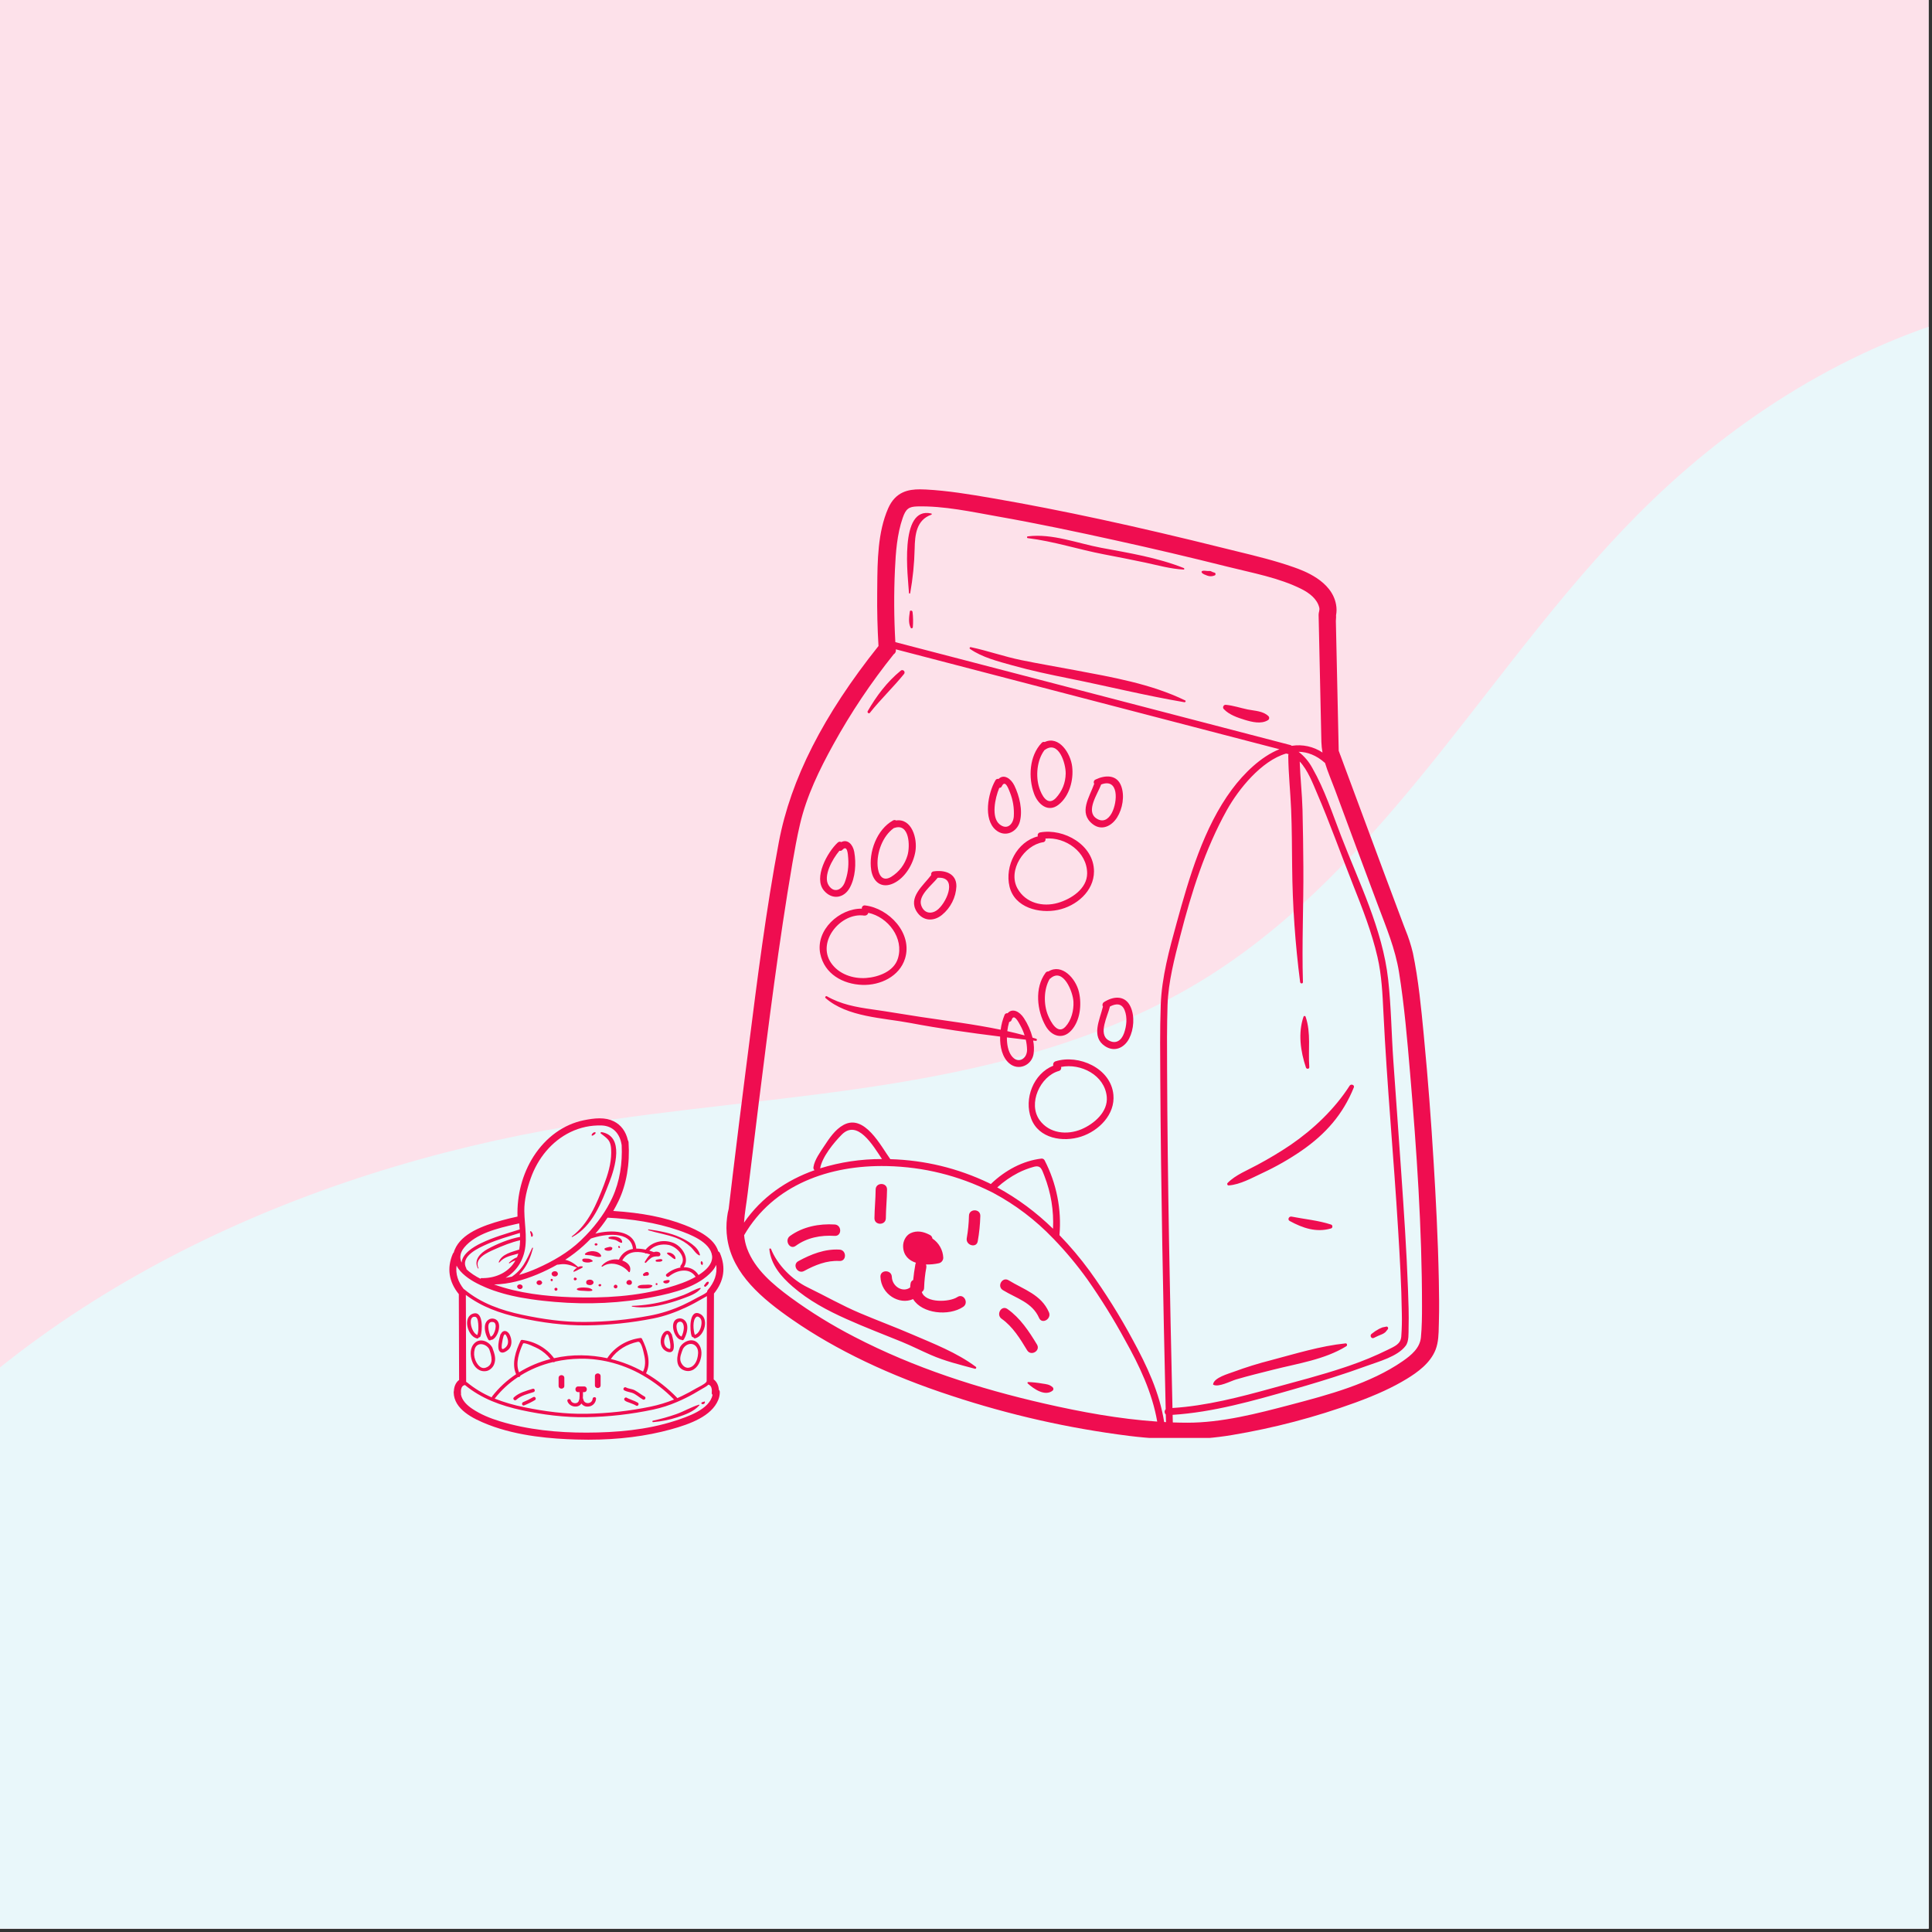
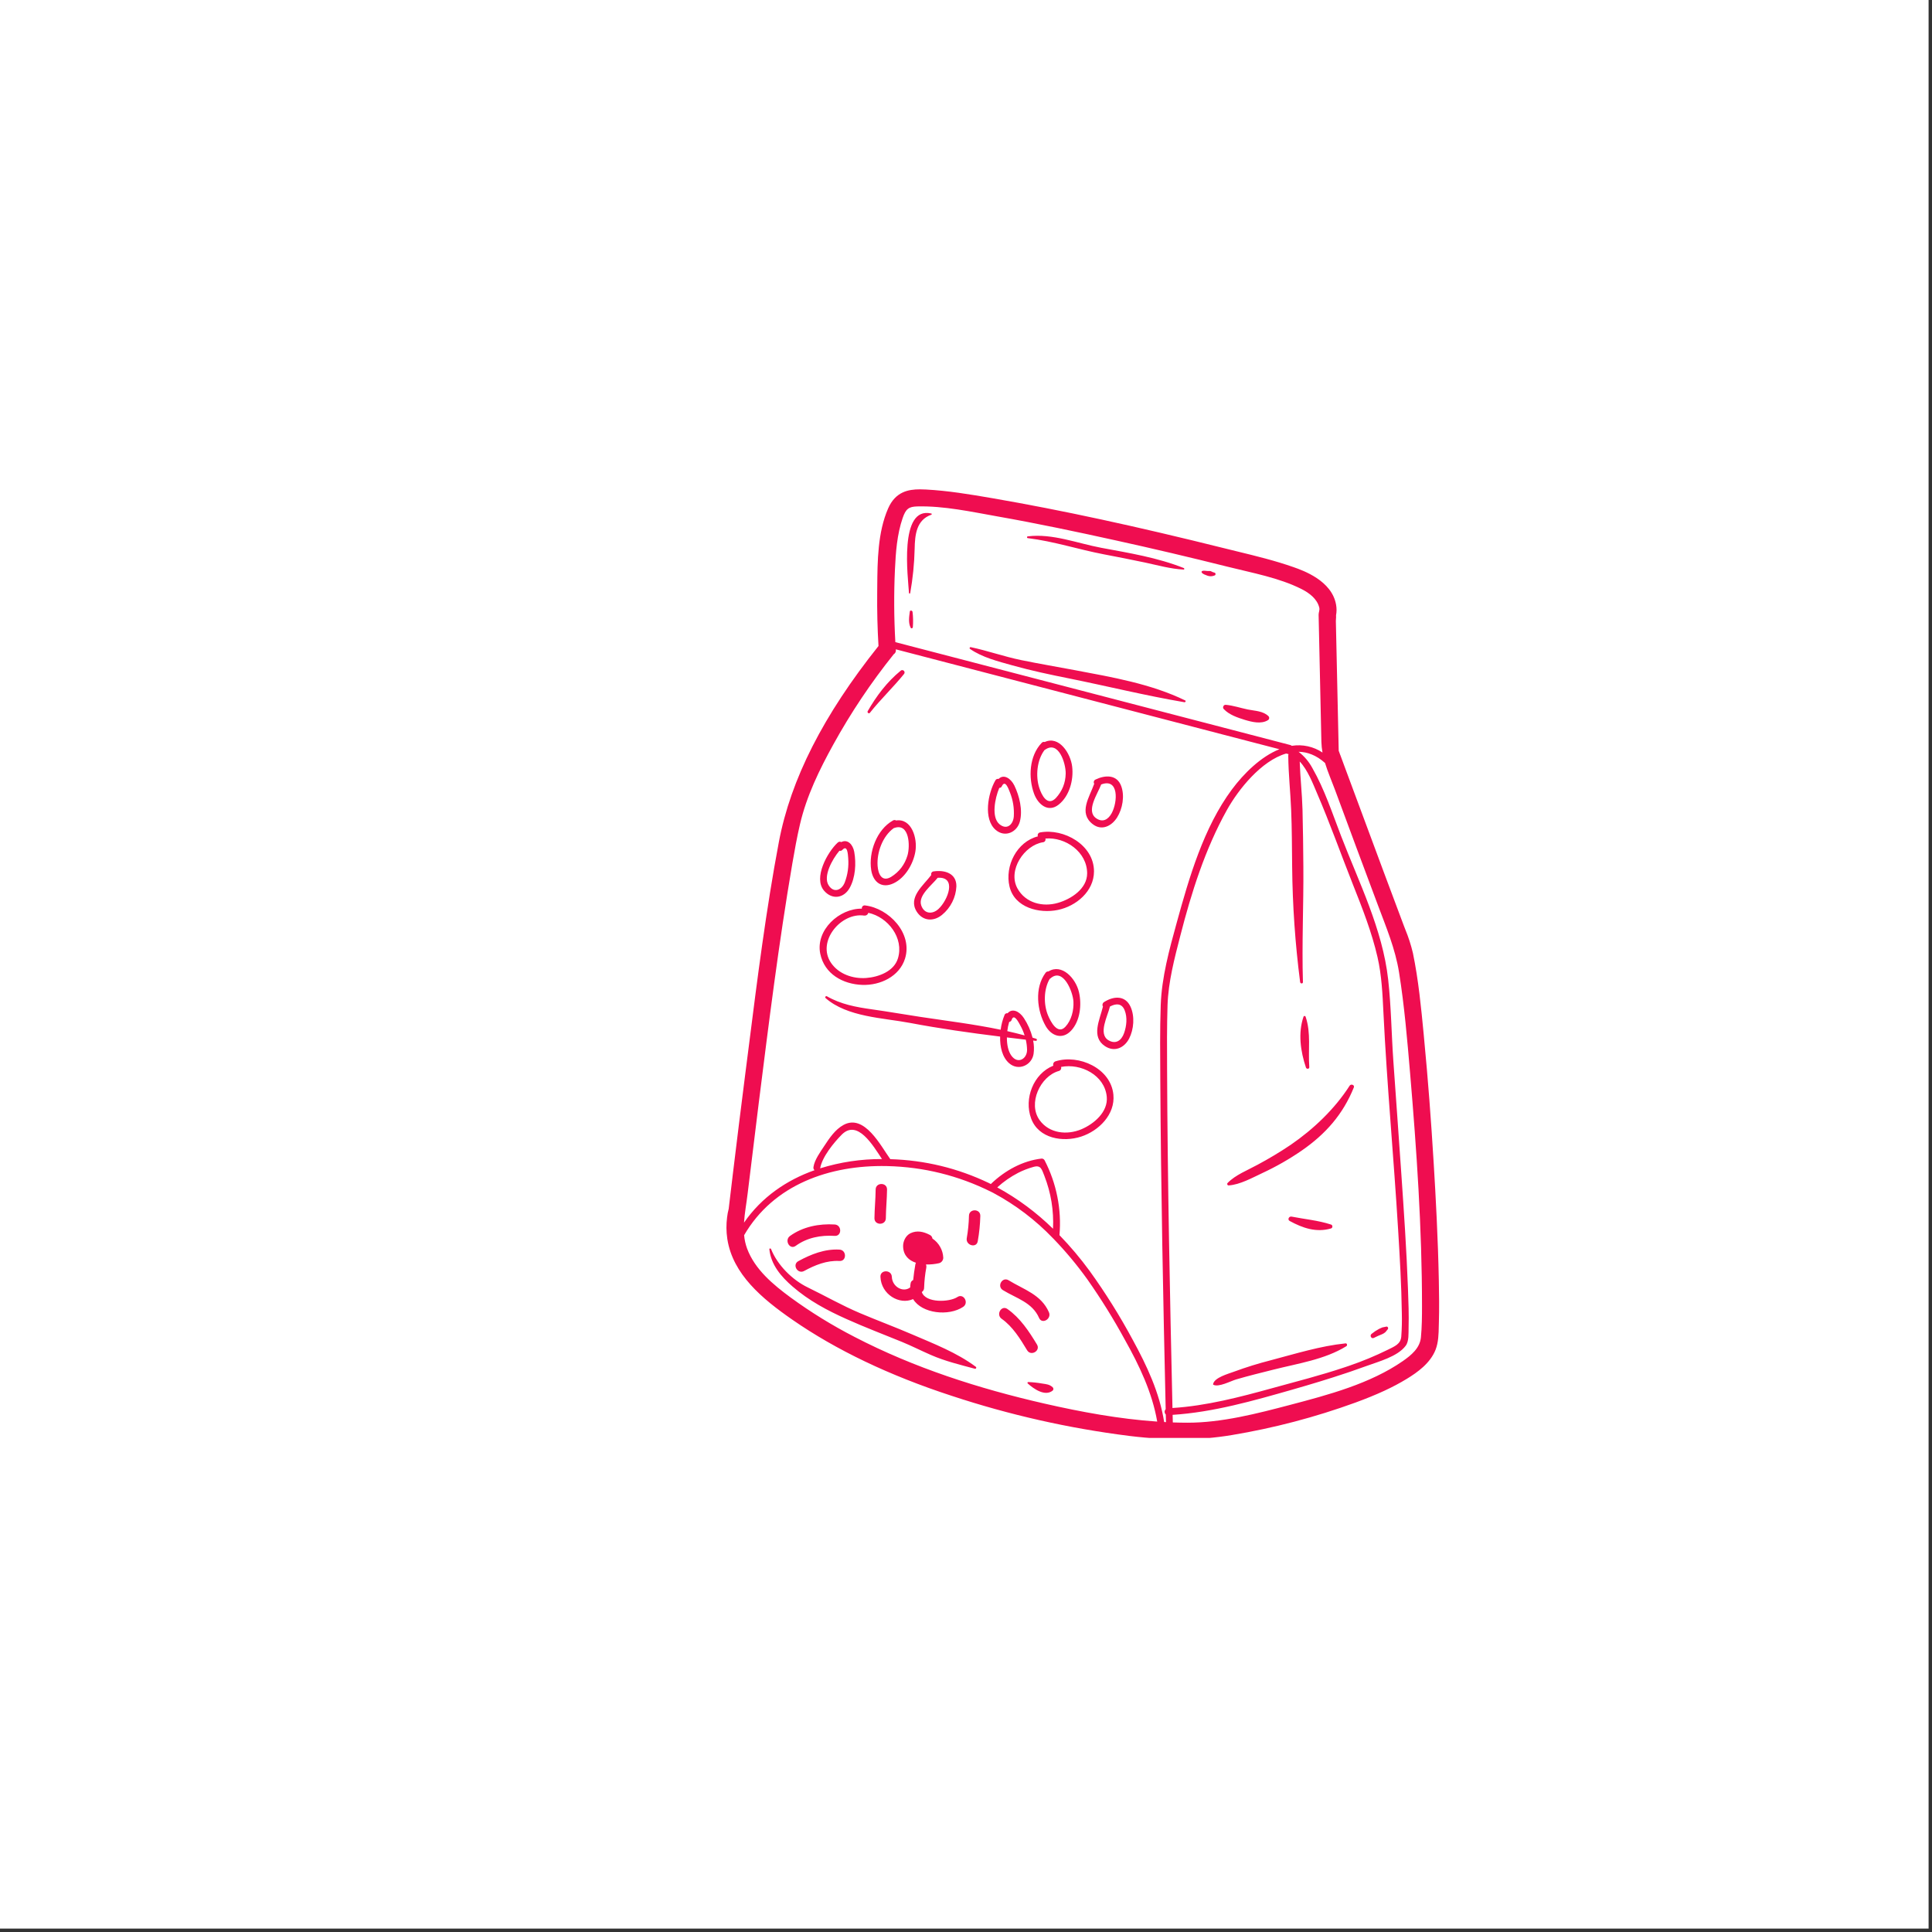
<svg xmlns="http://www.w3.org/2000/svg" width="378" zoomAndPan="magnify" viewBox="0 0 283.5 283.5" height="378" preserveAspectRatio="xMidYMid meet" version="1.0">
  <rect x="0" y="0" width="283.5" height="283.5" fill="#333333" stroke="none" />
  <defs>
    <clipPath id="f403274301">
-       <path d="M 0 0 L 283 0 L 283 283 L 0 283 Z M 0 0 " clip-rule="nonzero" />
-     </clipPath>
+       </clipPath>
    <clipPath id="d609bc21fa">
      <path d="M 0 42 L 283 42 L 283 283 L 0 283 Z M 0 42 " clip-rule="nonzero" />
    </clipPath>
    <clipPath id="e2eefb7fe3">
-       <path d="M -75.938 234.836 L 402.934 -34.875 L 535.582 200.645 L 56.715 470.355 Z M -75.938 234.836 " clip-rule="nonzero" />
-     </clipPath>
+       </clipPath>
    <clipPath id="d4ded2688e">
      <path d="M -75.938 234.836 L 402.934 -34.875 L 535.582 200.645 L 56.715 470.355 Z M -75.938 234.836 " clip-rule="nonzero" />
    </clipPath>
    <clipPath id="53425b68fa">
      <path d="M 106.57 71.727 L 211.398 71.727 L 211.398 211 L 106.57 211 Z M 106.57 71.727 " clip-rule="nonzero" />
    </clipPath>
    <clipPath id="2044b71192">
      <path d="M 65.531 164.102 L 106.715 164.102 L 106.715 211.273 L 65.531 211.273 Z M 65.531 164.102 " clip-rule="nonzero" />
    </clipPath>
    <clipPath id="2af869afbb">
      <rect x="0" width="283" y="0" height="283" />
    </clipPath>
  </defs>
  <path fill="#ffffff" d="M 0 0 L 283 0 L 283 283 L 0 283 Z M 0 0 " fill-opacity="1" fill-rule="nonzero" />
  <g transform="matrix(1, 0, 0, 1, 0, 0)">
    <g clip-path="url(#2af869afbb)">
      <g clip-path="url(#f403274301)">
-         <rect x="-62.37" width="408.24" fill="#fde1ea" height="408.24" y="-62.37" fill-opacity="1" />
-       </g>
+         </g>
      <g clip-path="url(#d609bc21fa)">
        <g clip-path="url(#e2eefb7fe3)">
          <g clip-path="url(#d4ded2688e)">
            <path fill="#e9f7fa" d="M -19.969 220.355 C 5.328 189.336 44.285 171.809 83.77 165.215 C 99.5 162.59 115.457 161.531 131.199 158.961 C 146.941 156.395 162.684 152.215 176.297 143.91 C 190.129 135.477 201.148 123.176 211.254 110.516 C 221.363 97.855 230.832 84.582 242.508 73.355 C 256.266 60.125 273.156 49.883 291.703 45.379 C 310.25 40.875 330.469 42.363 347.496 50.984 C 363.539 59.109 376.199 73.062 392.664 80.293 C 410.668 88.203 431.234 87.25 450.312 92.02 C 459.852 94.402 469.211 98.348 476.477 104.973 C 480.109 108.281 483.18 112.242 485.273 116.691 C 487.367 121.141 488.465 126.082 488.227 130.992 C 487.965 136.363 486.117 141.59 483.328 146.191 C 480.543 150.789 476.84 154.785 472.766 158.297 C 464.617 165.316 455.02 170.41 446.297 176.707 C 421.223 194.805 404.5 221.887 385.074 245.949 C 361.547 275.09 332.074 301.164 296.152 311.773 C 283.262 315.582 269.867 317.305 256.652 319.766 C 243.438 322.23 230.168 325.52 218.469 332.137 C 199.258 342.996 186.008 361.723 173.617 379.98 C 166.793 390.039 160.008 400.172 152.039 409.355 C 144.074 418.539 134.844 426.801 124.043 432.375 C 113.238 437.945 100.75 440.699 88.758 438.695 C 82.762 437.695 76.949 435.512 71.879 432.156 C 66.809 428.805 62.5 424.27 59.578 418.941 C 56.699 413.695 55.199 407.785 54.418 401.852 C 53.637 395.918 53.551 389.922 53.336 383.941 C 53.117 377.961 52.766 371.953 51.473 366.109 C 50.18 360.266 47.898 354.559 44.152 349.891 C 40.742 345.637 36.211 342.371 31.332 339.934 C 26.453 337.496 21.215 335.855 15.938 334.48 C 5.383 331.727 -5.625 329.918 -15.145 324.598 C -23.805 319.754 -30.805 312.133 -35.328 303.301 C -39.848 294.469 -41.93 284.469 -41.793 274.547 C -41.523 254.703 -32.512 235.738 -19.969 220.355 Z M -19.969 220.355 " fill-opacity="1" fill-rule="nonzero" />
          </g>
        </g>
      </g>
      <g clip-path="url(#53425b68fa)">
        <path fill="#ef0d50" d="M 123.184 183.367 C 124.258 183.426 124.262 185.098 123.184 185.035 C 121.32 184.93 119.602 185.629 117.992 186.504 C 117.043 187.016 116.199 185.574 117.148 185.059 C 119.004 184.047 121.035 183.242 123.184 183.367 Z M 152.297 122.727 C 152.246 122.598 152.258 122.473 152.324 122.355 C 152.395 122.234 152.5 122.168 152.637 122.148 C 156.082 121.512 160.535 123.973 160.531 127.871 C 160.527 130.785 157.926 132.973 155.215 133.527 C 152.5 134.086 148.883 133.203 148.137 130.102 C 147.41 127.062 149.215 123.512 152.297 122.727 Z M 149.312 130.387 C 150.5 132.508 153.004 133.141 155.254 132.484 C 157.168 131.93 159.523 130.426 159.527 128.164 C 159.531 125.023 156.352 122.789 153.398 123.047 C 153.441 123.172 153.43 123.289 153.355 123.402 C 153.285 123.516 153.184 123.578 153.051 123.59 C 150.309 124.012 147.816 127.707 149.312 130.387 Z M 129.195 187.359 C 129.293 189.941 131.973 191.531 133.988 190.629 C 135.297 192.777 139.227 193.172 141.332 191.77 C 142.227 191.172 141.391 189.727 140.488 190.324 C 139.332 191.094 135.809 191.242 135.266 189.594 C 135.496 189.438 135.609 189.219 135.605 188.941 C 135.637 187.953 135.742 186.973 135.926 186.004 C 135.953 185.848 135.938 185.691 135.879 185.543 C 136.527 185.566 137.168 185.504 137.797 185.359 C 137.98 185.309 138.129 185.211 138.242 185.059 C 138.355 184.91 138.414 184.738 138.414 184.551 C 138.387 183.984 138.234 183.453 137.953 182.957 C 137.676 182.465 137.297 182.059 136.824 181.742 C 136.785 181.488 136.652 181.309 136.418 181.199 C 135.527 180.727 134.559 180.512 133.613 180.957 C 132.883 181.305 132.48 182.188 132.523 182.965 C 132.586 184.254 133.383 184.961 134.406 185.297 C 134.359 185.379 134.328 185.469 134.316 185.559 C 134.188 186.312 134.07 187.066 134 187.828 C 133.77 187.938 133.641 188.117 133.613 188.367 C 133.582 188.551 133.562 188.734 133.559 188.918 C 132.52 189.715 130.922 188.832 130.867 187.359 C 130.824 186.285 129.152 186.281 129.195 187.359 Z M 158.328 145.586 C 158.75 147.414 158.512 149.797 157.176 151.234 C 155.922 152.582 154.309 152.066 153.445 150.566 C 152.148 148.309 151.793 144.953 153.418 142.758 C 153.52 142.613 153.66 142.543 153.836 142.547 C 153.844 142.547 153.852 142.543 153.859 142.543 C 155.816 141.348 157.859 143.555 158.328 145.586 Z M 156.34 150.66 C 157.223 149.711 157.582 148.246 157.516 146.977 C 157.445 145.539 156.004 141.898 154.121 143.586 C 154.094 143.613 154.059 143.633 154.023 143.652 C 153.141 145.188 153.125 147.387 153.781 148.984 C 154.16 149.895 155.18 151.91 156.34 150.66 Z M 129.988 178.762 C 130 177.355 130.148 175.953 130.164 174.547 C 130.172 173.469 128.504 173.473 128.492 174.547 C 128.48 175.953 128.332 177.355 128.316 178.762 C 128.309 179.84 129.977 179.84 129.988 178.762 Z M 160.566 115.008 C 160.496 114.895 160.48 114.777 160.52 114.652 C 160.559 114.527 160.641 114.438 160.762 114.387 C 162.168 113.711 163.902 113.633 164.527 115.352 C 165.055 116.789 164.727 118.672 163.922 119.953 C 163.141 121.199 161.68 121.965 160.355 120.945 C 158.211 119.289 159.863 116.988 160.566 115.008 Z M 160.859 120.078 C 161.809 120.73 162.617 120.266 163.129 119.324 C 164.027 117.66 164.191 114.121 161.586 115.113 C 161.066 116.504 159.293 119.004 160.859 120.078 Z M 116.762 182.816 C 118.426 181.602 120.453 181.223 122.484 181.352 C 123.559 181.418 123.555 179.746 122.484 179.68 C 120.199 179.535 117.797 180.008 115.918 181.371 C 115.059 182 115.891 183.453 116.762 182.816 Z M 147.16 189.309 C 149.137 190.523 151.469 191.098 152.477 193.398 C 152.906 194.383 154.348 193.531 153.918 192.555 C 152.781 189.953 150.238 189.238 148.004 187.867 C 147.082 187.301 146.242 188.746 147.16 189.309 Z M 152.957 203.023 C 152.273 202.902 151.582 202.828 150.887 202.801 C 150.836 202.801 150.797 202.824 150.777 202.875 C 150.758 202.922 150.766 202.965 150.805 203.004 C 151.684 203.805 153.352 204.965 154.473 204.051 C 154.539 203.984 154.574 203.906 154.574 203.809 C 154.574 203.715 154.539 203.637 154.473 203.57 C 154.008 203.141 153.562 203.117 152.957 203.023 Z M 152.164 197.293 C 150.996 195.359 149.703 193.395 147.828 192.082 C 146.941 191.461 146.109 192.91 146.984 193.52 C 148.609 194.664 149.711 196.465 150.719 198.137 C 151.277 199.059 152.723 198.219 152.164 197.293 Z M 151.738 116.473 C 150.871 114.102 151.027 110.93 152.844 109.02 C 152.969 108.879 153.121 108.832 153.301 108.883 C 155.391 107.91 157.109 110.527 157.332 112.516 C 157.555 114.453 156.934 116.805 155.352 118.066 C 153.797 119.305 152.312 118.031 151.738 116.473 Z M 152.496 115.59 C 152.836 116.66 153.688 118.371 154.922 117.121 C 155.863 116.102 156.352 114.898 156.379 113.512 C 156.402 112.031 155.352 108.598 153.344 110.02 C 153.324 110.035 153.301 110.047 153.277 110.059 L 153.273 110.059 C 152.152 111.531 151.949 113.887 152.496 115.59 Z M 133.859 195.816 C 131.324 194.723 128.73 193.762 126.188 192.684 C 123.551 191.57 121.098 190.16 118.531 188.914 C 116.254 187.812 114.078 185.637 113.141 183.281 C 113.094 183.16 112.875 183.164 112.895 183.316 C 113.129 185.598 114.629 187.336 116.301 188.785 C 118.688 190.855 121.367 192.281 124.238 193.566 C 126.902 194.766 129.633 195.797 132.332 196.902 C 133.773 197.492 135.156 198.199 136.586 198.82 C 138.68 199.738 140.852 200.254 143.047 200.848 C 143.137 200.871 143.203 200.84 143.238 200.754 C 143.273 200.668 143.254 200.602 143.176 200.551 C 140.383 198.473 137.043 197.188 133.859 195.816 Z M 142.184 178.41 C 142.16 179.516 142.051 180.609 141.859 181.699 C 141.688 182.75 143.297 183.203 143.473 182.141 C 143.695 180.906 143.82 179.664 143.852 178.41 C 143.863 177.332 142.191 177.336 142.184 178.41 Z M 120.922 130.699 C 119.301 128.812 121.441 125.012 122.914 123.652 C 123.074 123.5 123.254 123.469 123.453 123.562 L 123.457 123.562 C 124.355 123.109 125.145 123.879 125.352 125.008 C 125.652 126.695 125.527 128.781 124.676 130.301 C 123.824 131.816 122.105 132.074 120.922 130.699 Z M 121.586 129.898 C 122.363 131.129 123.527 130.602 123.961 129.477 C 124.395 128.332 124.562 127.145 124.465 125.922 C 124.422 125.371 124.359 123.918 123.621 124.699 C 123.5 124.84 123.352 124.883 123.176 124.836 C 122.102 126.109 120.758 128.582 121.586 129.898 Z M 133.508 89.738 C 133.402 90.527 133.262 91.383 133.633 92.117 C 133.719 92.277 133.938 92.188 133.949 92.031 C 134.012 91.281 133.996 90.535 133.906 89.793 C 133.883 89.59 133.543 89.492 133.508 89.738 Z M 192.125 156.586 C 191.938 154.094 192.406 151.586 191.582 149.191 C 191.559 149.117 191.508 149.082 191.43 149.082 C 191.352 149.082 191.301 149.117 191.277 149.191 C 190.453 151.594 190.836 154.273 191.633 156.652 C 191.719 156.91 192.148 156.883 192.125 156.586 Z M 133.562 87.039 C 133.945 84.887 134.164 82.715 134.215 80.531 C 134.254 78.457 134.473 76.301 136.66 75.527 C 136.703 75.516 136.727 75.484 136.727 75.441 C 136.727 75.395 136.703 75.363 136.66 75.352 C 131.848 74.219 133.258 84.852 133.383 87.016 C 133.387 87.109 133.543 87.145 133.562 87.039 Z M 150.836 78.969 C 154.625 79.43 158.234 80.625 161.973 81.34 C 164 81.73 166.023 82.121 168.043 82.551 C 169.91 82.949 171.762 83.48 173.676 83.578 C 173.816 83.586 173.82 83.398 173.707 83.355 C 169.824 81.809 165.684 81.148 161.594 80.383 C 158.094 79.727 154.441 78.258 150.836 78.703 C 150.75 78.703 150.707 78.75 150.707 78.836 C 150.707 78.922 150.75 78.965 150.836 78.969 Z M 142.352 95.23 C 144.145 96.477 146.473 97.051 148.547 97.633 C 151.285 98.402 154.078 98.992 156.867 99.551 C 162.527 100.691 168.102 102.078 173.793 103.043 C 173.945 103.07 174.066 102.855 173.906 102.777 C 168.902 100.344 163.184 99.367 157.758 98.344 C 155.117 97.844 152.465 97.402 149.832 96.859 C 147.344 96.348 144.938 95.492 142.461 94.965 C 142.383 94.945 142.328 94.977 142.297 95.051 C 142.262 95.125 142.281 95.184 142.352 95.23 Z M 184.52 170.922 C 183.094 171.707 181.277 172.406 180.141 173.586 C 180.078 173.656 180.062 173.73 180.098 173.816 C 180.133 173.902 180.199 173.949 180.293 173.949 C 181.957 173.836 183.734 172.836 185.23 172.137 C 187.246 171.199 189.172 170.102 191.004 168.84 C 194.516 166.414 197.062 163.527 198.66 159.57 C 198.809 159.203 198.242 159.004 198.047 159.312 C 195.859 162.73 192.73 165.703 189.402 167.988 C 187.824 169.051 186.195 170.027 184.52 170.922 Z M 201.625 196.309 C 202.012 196.113 202.406 195.938 202.809 195.781 C 202.973 195.711 203.125 195.617 203.262 195.504 C 203.414 195.367 203.492 195.207 203.629 195.07 C 203.785 194.906 203.629 194.586 203.395 194.672 C 203.23 194.73 203.016 194.73 202.844 194.785 C 202.676 194.848 202.512 194.922 202.355 195.004 C 201.973 195.207 201.617 195.445 201.281 195.719 C 200.922 195.965 201.242 196.539 201.625 196.309 Z M 195.297 180.266 C 195.441 180.223 195.512 180.125 195.512 179.977 C 195.512 179.824 195.441 179.73 195.297 179.684 C 193.406 179.07 191.457 178.906 189.52 178.523 C 189.141 178.445 188.879 178.965 189.246 179.164 C 191.148 180.203 193.141 180.891 195.297 180.266 Z M 197.445 197.125 C 193.738 197.508 190.086 198.652 186.492 199.598 C 184.656 200.066 182.852 200.625 181.074 201.281 C 180.266 201.586 178.141 202.148 178.008 203.125 C 178 203.156 178.012 203.176 178.035 203.191 C 178.801 203.617 180.59 202.652 181.387 202.418 C 183.199 201.887 185.039 201.438 186.871 200.977 C 190.434 200.074 194.387 199.504 197.559 197.543 C 197.734 197.434 197.68 197.102 197.445 197.125 Z M 148.086 156.023 C 147.074 155.148 146.719 153.625 146.758 152.105 C 142.336 151.559 137.922 150.934 133.543 150.105 C 129.578 149.355 124.316 149.25 121.145 146.457 C 121 146.328 121.184 146.102 121.344 146.195 C 123.375 147.371 125.645 147.789 127.941 148.109 C 130.336 148.441 132.711 148.867 135.098 149.223 C 139.027 149.812 142.961 150.297 146.836 151.102 C 146.93 150.355 147.121 149.633 147.406 148.938 C 147.438 148.844 147.496 148.773 147.582 148.727 C 147.668 148.676 147.762 148.664 147.855 148.684 C 148.527 147.895 149.586 148.387 150.242 149.391 C 150.824 150.277 151.25 151.238 151.516 152.266 C 151.691 152.32 151.867 152.371 152.043 152.426 C 152.207 152.477 152.184 152.754 152 152.734 C 151.871 152.719 151.734 152.703 151.602 152.688 C 151.738 153.344 151.758 154.004 151.664 154.664 C 151.398 156.316 149.453 157.207 148.086 156.023 Z M 148.457 149.629 C 148.402 149.816 148.277 149.926 148.086 149.961 C 147.953 150.402 147.859 150.852 147.809 151.309 C 148.66 151.5 149.508 151.707 150.352 151.938 C 150.191 151.43 149.984 150.945 149.727 150.48 C 149.473 150.016 148.793 148.664 148.457 149.629 Z M 150.711 154.043 C 150.699 153.543 150.637 153.047 150.523 152.562 C 149.598 152.453 148.676 152.344 147.75 152.23 C 147.742 153.246 147.934 154.246 148.41 154.906 C 149.352 156.215 150.727 155.375 150.711 154.043 Z M 127.641 104.605 C 129.207 102.625 131.055 100.875 132.645 98.914 C 132.707 98.844 132.738 98.766 132.738 98.672 C 132.734 98.578 132.703 98.5 132.637 98.434 C 132.57 98.367 132.488 98.332 132.398 98.332 C 132.305 98.328 132.223 98.359 132.156 98.426 C 130.141 100.086 128.617 102.113 127.324 104.359 C 127.215 104.551 127.496 104.789 127.641 104.605 Z M 134.32 124.961 C 134.016 126.762 132.836 128.812 131.117 129.617 C 129.395 130.426 128.117 129.457 127.84 127.668 C 127.434 125.062 128.656 121.719 131.035 120.398 C 131.188 120.309 131.344 120.305 131.5 120.395 C 133.77 120.055 134.656 123.008 134.32 124.961 Z M 131.254 121.488 C 131.223 121.496 131.191 121.504 131.16 121.512 C 129.512 122.684 128.645 125.094 128.777 127.039 C 128.859 128.246 129.398 129.477 130.754 128.68 C 131.961 127.93 132.766 126.871 133.168 125.508 C 133.57 124.121 133.445 120.742 131.254 121.488 Z M 136.652 128.398 C 136.613 128.277 136.629 128.16 136.699 128.051 C 136.77 127.941 136.871 127.879 137 127.867 C 138.602 127.629 140.367 128.133 140.34 130.059 C 140.301 130.875 140.098 131.648 139.73 132.375 C 139.363 133.105 138.863 133.73 138.23 134.25 C 137.004 135.254 135.426 135.184 134.527 133.785 C 133.191 131.691 135.48 129.953 136.652 128.398 Z M 135.172 132.832 C 135.602 134.129 136.828 134.211 137.73 133.363 C 139.094 132.09 140.449 128.605 137.594 128.805 C 136.742 129.895 134.699 131.387 135.172 132.832 Z M 120.363 139.949 C 119.648 136.469 123.184 133.281 126.469 133.336 C 126.457 133.27 126.461 133.203 126.484 133.141 C 126.504 133.078 126.535 133.023 126.586 132.977 C 126.633 132.93 126.688 132.895 126.75 132.875 C 126.812 132.855 126.879 132.852 126.945 132.863 C 130.426 133.277 133.965 136.941 132.801 140.668 C 131.98 143.293 129.16 144.613 126.539 144.523 C 123.676 144.422 120.973 142.918 120.363 139.949 Z M 121.941 141.285 C 123.07 142.945 125.16 143.652 127.109 143.508 C 128.898 143.375 131.16 142.559 131.754 140.656 C 132.688 137.668 130.316 134.57 127.414 133.945 C 127.379 134.082 127.305 134.188 127.188 134.262 C 127.074 134.34 126.945 134.367 126.809 134.352 C 123.391 133.855 119.812 138.156 121.941 141.285 Z M 163.379 160.637 C 163.656 163.531 161.246 165.941 158.641 166.785 C 155.992 167.645 152.41 167.09 151.312 164.137 C 150.219 161.203 151.652 157.543 154.566 156.375 C 154.52 156.238 154.531 156.109 154.594 155.984 C 154.66 155.859 154.758 155.777 154.895 155.734 C 158.285 154.668 163.012 156.742 163.379 160.637 Z M 162.406 160.938 C 162.105 157.762 158.598 155.984 155.699 156.562 C 155.738 156.691 155.727 156.816 155.66 156.934 C 155.594 157.051 155.496 157.125 155.363 157.156 C 152.656 157.918 150.773 161.934 152.566 164.387 C 153.988 166.328 156.566 166.594 158.684 165.707 C 160.527 164.93 162.617 163.16 162.406 160.938 Z M 165.898 147.738 C 166.531 149.137 166.383 151.043 165.688 152.398 C 164.98 153.766 163.539 154.43 162.152 153.516 C 160.055 152.129 161.383 149.648 161.844 147.703 C 161.777 147.586 161.762 147.465 161.793 147.336 C 161.828 147.207 161.898 147.105 162.016 147.039 C 162.031 147.023 162.051 147.012 162.074 147.004 C 162.109 146.969 162.148 146.945 162.195 146.93 C 162.199 146.926 162.203 146.926 162.207 146.922 C 163.562 146.137 165.16 146.105 165.898 147.738 Z M 165.031 148.246 C 164.598 147.164 163.707 147.254 162.871 147.699 C 162.551 149.09 161.09 151.723 162.664 152.652 C 163.723 153.273 164.555 152.691 164.938 151.617 C 165.312 150.574 165.453 149.301 165.031 148.246 Z M 182.676 105.637 C 183.727 105.953 185.066 106.285 186.051 105.68 C 186.156 105.617 186.219 105.523 186.234 105.402 C 186.25 105.277 186.215 105.172 186.129 105.086 C 185.324 104.312 184.141 104.324 183.098 104.109 C 182.027 103.891 180.934 103.512 179.848 103.422 C 179.684 103.426 179.57 103.5 179.508 103.652 C 179.445 103.805 179.469 103.938 179.582 104.055 C 180.371 104.891 181.602 105.305 182.676 105.637 Z M 177.148 84.465 C 177.504 84.598 177.859 84.59 178.211 84.449 C 178.316 84.414 178.367 84.344 178.367 84.238 C 178.367 84.129 178.316 84.059 178.211 84.027 C 178.051 83.992 177.898 83.934 177.754 83.852 C 177.625 83.754 177.371 83.789 177.219 83.789 C 176.953 83.789 176.621 83.672 176.387 83.809 C 176.309 83.855 176.293 83.918 176.336 83.996 C 176.469 84.246 176.898 84.359 177.148 84.465 Z M 146.109 121.781 C 144.25 120.191 144.98 116.387 146.051 114.531 C 146.152 114.336 146.316 114.258 146.535 114.297 C 147.297 113.539 148.336 114.223 148.848 115.27 C 149.586 116.801 150.098 118.871 149.652 120.562 C 149.238 122.121 147.469 122.949 146.109 121.781 Z M 146.641 120.926 C 147.762 121.883 148.695 120.957 148.766 119.781 C 148.836 118.57 148.645 117.398 148.195 116.27 C 147.969 115.695 147.496 114.375 147.016 115.359 C 146.945 115.527 146.816 115.613 146.633 115.617 C 145.984 117.148 145.453 119.91 146.641 120.926 Z M 211.141 194.039 C 211.133 194.223 211.129 194.414 211.125 194.605 C 211.105 195.707 211.082 196.957 210.656 198.055 C 209.875 200.039 207.996 201.375 206.449 202.32 C 204.391 203.578 202.059 204.652 198.898 205.812 C 193 207.957 186.961 209.547 180.77 210.578 C 178.273 210.996 175.758 211.199 173.223 211.191 C 172.262 211.191 171.262 211.164 170.25 211.109 C 170.246 211.105 170.242 211.105 170.238 211.105 C 168.785 211.031 167.297 210.902 165.688 210.703 C 156.812 209.586 148.133 207.625 139.641 204.82 C 130.539 201.852 122.68 198.098 116.277 193.656 C 111.801 190.555 107.547 186.98 106.734 181.852 C 106.727 181.816 106.723 181.781 106.719 181.746 C 106.566 180.715 106.559 179.684 106.691 178.648 C 106.738 178.219 106.816 177.797 106.93 177.375 L 107 176.773 C 107.152 175.465 107.309 174.16 107.469 172.855 L 107.488 172.676 C 108.148 167.211 108.762 162.281 109.359 157.602 C 109.535 156.238 109.707 154.871 109.883 153.5 C 111.129 143.652 112.418 133.469 114.289 123.559 C 116.027 114.359 120.809 104.945 128.91 94.793 C 128.754 92.23 128.691 89.598 128.719 86.969 L 128.727 86.059 C 128.758 82.336 128.789 78.117 130.32 74.613 C 131.406 72.141 133.297 71.805 135 71.805 C 135.262 71.805 135.547 71.812 135.879 71.832 C 139.074 72.004 142.23 72.52 145.73 73.125 C 155.828 74.871 166.617 77.203 179.68 80.457 C 180.316 80.617 180.961 80.777 181.605 80.93 C 184.328 81.594 187.148 82.281 189.836 83.23 C 191.223 83.719 195.441 85.203 196.055 88.734 C 196.148 89.25 196.148 89.77 196.051 90.285 C 196.062 90.477 196.059 90.668 196.039 90.859 C 196.031 90.965 196.023 91.066 196.023 91.129 C 196.125 95.887 196.23 100.645 196.336 105.395 C 196.371 106.988 196.406 108.582 196.441 110.168 C 196.453 110.207 196.531 110.41 196.531 110.41 C 196.578 110.535 196.621 110.648 196.66 110.762 L 196.699 110.855 C 196.816 111.188 196.938 111.508 197.059 111.828 L 197.211 112.242 C 199.078 117.285 201.07 122.656 203.086 128.059 C 204.242 131.164 205.129 133.539 205.969 135.758 C 206.051 135.973 206.133 136.184 206.215 136.395 C 206.676 137.512 207.047 138.664 207.328 139.84 C 208.148 143.793 208.539 147.879 208.918 151.828 L 208.988 152.602 C 209.531 158.246 209.988 164.199 210.387 170.809 C 210.672 175.508 211.012 181.707 211.133 187.941 C 211.172 189.891 211.203 191.969 211.141 194.039 Z M 169.809 208.602 C 169.07 204.328 167.188 200.383 165.074 196.617 C 163.406 193.551 161.566 190.59 159.559 187.734 C 158.051 185.633 156.398 183.648 154.602 181.789 C 154.586 181.777 154.574 181.762 154.562 181.75 C 154.551 181.738 154.535 181.727 154.527 181.715 C 151.949 179.02 149.02 176.797 145.734 175.035 C 145.641 174.988 145.539 174.934 145.438 174.887 C 140.633 172.496 135.551 171.238 130.188 171.109 L 130.133 171.109 C 121.758 170.93 113.504 173.816 109.191 181.254 C 109.25 181.922 109.395 182.574 109.625 183.207 C 110.77 186.285 113.449 188.504 116.027 190.402 C 119.004 192.574 122.133 194.5 125.41 196.184 C 134.176 200.73 143.621 203.754 153.223 205.953 C 158.664 207.195 164.223 208.223 169.809 208.602 Z M 120.348 171.441 C 123.305 170.523 126.328 170.07 129.422 170.078 C 128.113 168.102 125.82 164.168 123.508 166.504 C 122.375 167.652 120.637 169.746 120.348 171.441 Z M 151.637 171.234 C 150.859 171.449 150.109 171.742 149.391 172.109 C 148.281 172.684 147.262 173.395 146.336 174.238 C 149.344 175.883 152.07 177.906 154.52 180.305 C 154.645 177.629 154.223 175.047 153.254 172.551 C 152.871 171.621 152.77 170.902 151.637 171.234 Z M 170.828 208.668 C 170.918 208.672 171.008 208.68 171.098 208.684 C 171.086 208.309 171.078 207.934 171.066 207.559 C 170.957 207.457 170.902 207.328 170.898 207.18 C 170.895 207.027 170.945 206.898 171.051 206.789 C 170.684 190.719 170.355 174.641 170.262 158.566 C 170.242 154.871 170.195 151.176 170.324 147.484 C 170.469 143.402 171.582 139.34 172.664 135.422 C 174.484 128.805 176.613 121.438 180.77 115.844 C 182.52 113.492 185.012 111.031 187.738 109.941 C 184.953 109.219 182.164 108.492 179.371 107.766 C 163.398 103.602 147.422 99.441 131.449 95.281 C 131.449 95.297 131.453 95.312 131.453 95.332 C 131.492 95.621 131.387 95.848 131.141 96.008 C 127.809 100.164 124.859 104.574 122.285 109.238 C 120.242 112.934 118.352 116.812 117.391 120.945 C 116.945 122.848 116.602 124.766 116.27 126.691 C 114.273 138.371 112.809 150.148 111.332 161.902 C 110.781 166.305 110.242 170.707 109.711 175.117 C 109.547 176.52 109.266 177.969 109.176 179.41 C 111.75 175.68 115.391 173.18 119.523 171.715 C 119.387 171.59 119.336 171.434 119.367 171.254 C 119.52 170.195 120.383 169.02 120.953 168.156 C 121.703 167.012 122.551 165.738 123.781 165.07 C 126.867 163.391 129.273 168.211 130.637 170.082 C 130.641 170.086 130.645 170.09 130.645 170.094 C 135.707 170.246 140.523 171.41 145.09 173.59 C 145.195 173.641 145.297 173.695 145.402 173.746 C 145.422 173.719 145.445 173.691 145.473 173.668 C 147.48 171.758 150.07 170.324 152.844 170.008 C 153.039 170.008 153.184 170.09 153.281 170.258 C 154.156 171.949 154.781 173.73 155.152 175.598 C 155.527 177.465 155.629 179.348 155.465 181.246 C 157.059 182.891 158.531 184.637 159.883 186.484 C 162.223 189.727 164.336 193.105 166.227 196.625 C 168.301 200.422 170.152 204.367 170.828 208.668 Z M 132.453 76.02 C 131.629 78.418 131.441 81.035 131.324 83.559 C 131.16 87.117 131.18 90.672 131.383 94.227 C 134.551 95.051 137.723 95.879 140.895 96.703 C 157.043 100.91 173.191 105.117 189.336 109.324 C 189.418 109.344 189.492 109.383 189.555 109.441 C 190.34 109.316 191.121 109.34 191.902 109.508 C 192.68 109.68 193.398 109.984 194.062 110.426 C 193.969 109.906 193.914 109.379 193.898 108.852 C 193.793 103.949 193.688 99.047 193.578 94.148 C 193.551 92.836 193.52 91.523 193.492 90.211 C 193.484 89.836 193.684 89.555 193.586 89.152 C 193.277 87.875 192.125 87.016 191.008 86.449 C 187.688 84.77 183.746 84.07 180.168 83.168 C 174.699 81.797 169.215 80.504 163.703 79.293 C 157.953 78.023 152.18 76.805 146.379 75.781 C 142.547 75.102 138.512 74.215 134.598 74.312 C 133.355 74.348 132.922 74.66 132.453 76.02 Z M 193.23 116.328 C 192.656 114.992 191.91 113.008 190.719 111.742 C 190.793 114.102 191.066 116.453 191.129 118.816 C 191.199 121.613 191.234 124.41 191.254 127.207 C 191.297 132.836 191.02 138.484 191.191 144.113 C 191.195 144.383 190.812 144.363 190.781 144.113 C 190.055 138.5 189.664 132.863 189.609 127.207 C 189.578 124.414 189.578 121.609 189.461 118.816 C 189.355 116.184 189.062 113.559 189.039 110.922 C 189.039 110.832 189.051 110.742 189.074 110.656 C 188.961 110.621 188.84 110.59 188.723 110.574 C 185.07 111.645 181.73 115.824 180.035 118.859 C 176.84 124.582 174.816 131 173.195 137.324 C 172.34 140.641 171.441 144.043 171.324 147.484 C 171.227 150.609 171.242 153.742 171.258 156.863 C 171.324 173.449 171.672 190.035 172.047 206.609 C 177.027 206.297 181.961 205.004 186.738 203.684 C 190.207 202.73 193.82 201.812 197.312 200.637 C 197.543 200.562 197.773 200.48 198.008 200.402 C 199.938 199.742 201.82 198.961 203.652 198.059 C 204.645 197.562 205.523 197.242 205.621 196.137 C 205.707 194.988 205.734 193.836 205.703 192.684 C 205.645 188.609 205.41 184.535 205.16 180.469 C 204.52 169.848 203.523 159.242 203.004 148.605 C 202.871 145.863 202.75 143.137 202.133 140.441 C 201.297 136.801 199.926 133.312 198.547 129.844 C 196.766 125.352 195.148 120.77 193.23 116.328 Z M 172.07 207.613 C 172.082 207.988 172.09 208.352 172.098 208.727 C 172.805 208.75 173.504 208.766 174.211 208.766 C 179.262 208.777 184.473 207.426 189.324 206.148 C 194.898 204.684 201.059 203.047 205.855 199.719 C 207.094 198.855 208.348 197.824 208.504 196.25 C 208.652 194.719 208.664 193.172 208.664 191.641 C 208.664 180.258 207.879 168.832 206.918 157.496 C 206.496 152.547 206.078 147.574 205.293 142.672 C 204.734 139.203 203.418 136.098 202.191 132.816 C 200.082 127.191 197.984 121.559 195.902 115.914 C 195.395 114.551 194.832 113.273 194.434 111.957 C 194.43 111.953 194.426 111.949 194.418 111.945 C 193.156 110.82 191.848 110.336 190.555 110.316 C 191.406 110.977 192.082 111.781 192.59 112.73 C 194.363 115.836 195.496 119.32 196.781 122.652 C 199.406 129.477 202.871 136.344 203.695 143.703 C 204.141 147.676 204.18 151.73 204.461 155.723 C 204.844 161.168 205.246 166.613 205.617 172.066 C 206.008 177.75 206.398 183.441 206.605 189.137 C 206.676 191.035 206.75 192.945 206.695 194.848 C 206.672 195.633 206.773 196.809 206.266 197.48 C 205.074 199.074 202.262 199.801 200.5 200.449 C 199.77 200.719 199.031 200.98 198.289 201.23 C 198.055 201.312 197.824 201.387 197.594 201.465 C 194.957 202.352 192.293 203.152 189.621 203.918 C 183.91 205.547 178.031 207.234 172.07 207.613 Z M 172.07 207.613 " fill-opacity="1" fill-rule="nonzero" />
      </g>
      <g clip-path="url(#2044b71192)">
-         <path fill="#ef0d50" d="M 84.617 187.605 C 84.664 187.652 84.664 187.695 84.617 187.742 C 84.613 187.75 84.605 187.762 84.594 187.77 C 84.578 187.793 84.559 187.812 84.535 187.828 C 84.531 187.832 84.531 187.832 84.527 187.836 C 84.527 187.836 84.527 187.836 84.523 187.836 C 84.48 187.871 84.426 187.887 84.367 187.875 C 84.359 187.875 84.355 187.875 84.348 187.875 C 84.348 187.871 84.348 187.875 84.344 187.871 C 84.34 187.871 84.34 187.871 84.336 187.871 C 84.332 187.871 84.328 187.867 84.328 187.867 C 84.32 187.867 84.316 187.863 84.312 187.863 C 84.23 187.824 84.191 187.762 84.191 187.672 C 84.191 187.586 84.23 187.523 84.312 187.484 C 84.316 187.48 84.32 187.48 84.328 187.477 C 84.332 187.477 84.332 187.477 84.336 187.477 C 84.34 187.477 84.34 187.473 84.344 187.473 C 84.344 187.473 84.348 187.473 84.348 187.473 C 84.355 187.473 84.359 187.473 84.367 187.469 C 84.426 187.461 84.48 187.477 84.523 187.512 L 84.527 187.512 C 84.531 187.516 84.531 187.516 84.535 187.52 C 84.559 187.535 84.578 187.555 84.594 187.578 C 84.605 187.586 84.613 187.594 84.617 187.605 Z M 85.902 184.133 C 86.25 184.207 86.609 184.168 86.961 184.258 C 87.359 184.355 87.688 184.496 88.105 184.434 C 88.211 184.418 88.234 184.289 88.195 184.207 C 87.852 183.477 86.398 183.414 85.855 183.961 C 85.828 183.988 85.82 184.023 85.828 184.059 C 85.84 184.098 85.863 184.125 85.902 184.133 Z M 90.469 189.023 C 90.57 188.961 90.613 188.875 90.598 188.758 C 90.586 188.641 90.523 188.566 90.41 188.531 C 90.359 188.512 90.305 188.512 90.254 188.531 C 90.254 188.527 90.258 188.527 90.258 188.523 C 90.219 188.535 90.184 188.555 90.152 188.586 C 90.141 188.598 90.133 188.609 90.129 188.621 C 90.121 188.625 90.117 188.629 90.113 188.637 C 90.113 188.637 90.117 188.633 90.117 188.633 C 90.102 188.66 90.086 188.688 90.074 188.719 C 89.988 188.949 90.281 189.133 90.469 189.023 Z M 92.02 188.422 L 92.082 188.473 C 92.016 188.422 92.023 188.43 92.109 188.492 C 92.227 188.551 92.344 188.562 92.469 188.531 C 92.645 188.484 92.73 188.367 92.73 188.184 C 92.73 188.086 92.695 188.004 92.625 187.934 C 92.555 187.863 92.473 187.828 92.371 187.828 C 92.215 187.82 92.09 187.879 91.992 188.004 C 91.965 188.039 91.941 188.078 91.93 188.121 C 91.906 188.199 91.914 188.273 91.957 188.348 C 91.973 188.375 91.992 188.402 92.02 188.422 Z M 87.359 182.75 C 87.488 182.801 87.59 182.77 87.668 182.656 C 87.691 182.621 87.691 182.586 87.668 182.551 C 87.59 182.438 87.488 182.406 87.359 182.457 C 87.289 182.48 87.254 182.527 87.254 182.605 C 87.254 182.68 87.289 182.727 87.359 182.75 Z M 93.676 188.988 C 94.008 189.105 94.441 189.066 94.789 189.059 C 95.098 189.055 95.539 189.02 95.711 188.723 C 95.746 188.656 95.73 188.613 95.66 188.594 C 95.332 188.461 94.918 188.523 94.574 188.531 C 94.281 188.539 93.836 188.52 93.613 188.75 C 93.574 188.789 93.562 188.832 93.578 188.887 C 93.59 188.938 93.625 188.973 93.676 188.988 Z M 86.008 185.246 C 86.176 185.266 86.34 185.266 86.504 185.242 C 86.621 185.223 86.746 185.152 86.859 185.145 C 86.914 185.145 86.945 185.117 86.961 185.066 C 86.973 185.016 86.957 184.973 86.914 184.945 C 86.703 184.773 86.461 184.688 86.188 184.691 C 86.008 184.688 85.672 184.645 85.531 184.734 C 85.527 184.734 85.523 184.738 85.523 184.742 C 85.465 184.773 85.434 184.824 85.438 184.891 C 85.453 185.176 85.781 185.219 86.008 185.246 Z M 81.043 187.684 C 81.027 187.676 81.012 187.668 80.992 187.664 C 80.898 187.637 80.836 187.676 80.805 187.77 C 80.805 187.781 80.801 187.789 80.801 187.801 C 80.789 187.848 80.797 187.895 80.828 187.934 C 80.859 187.977 80.898 187.996 80.953 187.996 C 81.07 187.996 81.121 187.938 81.102 187.816 C 81.102 187.816 81.105 187.812 81.105 187.809 C 81.105 187.809 81.105 187.809 81.105 187.805 C 81.117 187.75 81.098 187.707 81.043 187.684 Z M 83.977 181.516 C 86.934 179.965 88.273 176.418 89.414 173.484 C 90.238 171.367 91.668 166.723 88.277 166.125 C 88.176 166.109 88.059 166.242 88.16 166.324 C 88.516 166.598 88.895 166.863 89.195 167.195 C 89.668 167.715 89.684 168.488 89.688 169.148 C 89.691 170.746 89.184 172.402 88.617 173.875 C 87.551 176.645 86.359 179.59 83.922 181.418 C 83.891 181.438 83.887 181.465 83.902 181.496 C 83.922 181.527 83.945 181.531 83.977 181.516 Z M 77.789 180.766 C 77.816 180.883 77.867 180.992 77.895 181.113 C 77.922 181.223 77.902 181.355 77.969 181.449 C 77.996 181.492 78.031 181.504 78.074 181.477 C 78.34 181.324 78.102 180.82 77.93 180.684 C 77.898 180.656 77.867 180.652 77.828 180.672 C 77.793 180.691 77.781 180.723 77.789 180.766 Z M 76.426 188.5 C 76.398 188.488 76.371 188.48 76.344 188.48 C 76.309 188.477 76.277 188.473 76.246 188.473 C 76.074 188.496 75.887 188.586 75.891 188.789 C 75.898 189.137 76.379 189.281 76.605 189.035 C 76.664 188.977 76.691 188.902 76.691 188.82 C 76.691 188.734 76.664 188.664 76.605 188.605 C 76.555 188.555 76.492 188.52 76.426 188.5 Z M 102.566 206.121 C 101.426 206.469 100.391 207.094 99.266 207.496 C 98.133 207.895 96.977 208.219 95.805 208.473 C 95.684 208.5 95.711 208.695 95.832 208.684 C 97.047 208.586 98.234 208.348 99.395 207.969 C 100.539 207.594 101.809 207.137 102.621 206.219 C 102.645 206.199 102.645 206.176 102.629 206.148 C 102.617 206.125 102.594 206.113 102.566 206.121 Z M 86.949 166.641 C 87.023 166.609 87.098 166.566 87.16 166.516 C 87.211 166.488 87.258 166.457 87.297 166.418 C 87.332 166.379 87.363 166.34 87.391 166.293 C 87.445 166.215 87.352 166.117 87.27 166.137 C 87.215 166.145 87.164 166.16 87.117 166.184 C 87.059 166.215 87.008 166.254 86.965 166.305 C 86.887 166.363 86.836 166.441 86.816 166.539 C 86.816 166.633 86.863 166.664 86.949 166.641 Z M 79.152 187.871 C 78.926 187.871 78.684 188.043 78.742 188.293 C 78.797 188.508 79.074 188.609 79.27 188.543 C 79.398 188.5 79.59 188.336 79.551 188.176 C 79.488 187.98 79.355 187.879 79.152 187.871 Z M 103.328 205.668 C 103.324 205.668 103.32 205.668 103.316 205.668 C 103.297 205.676 103.277 205.684 103.262 205.695 C 103.238 205.707 103.211 205.711 103.184 205.711 C 103.109 205.727 103.035 205.758 102.969 205.801 C 102.934 205.824 102.914 205.855 102.914 205.898 C 102.914 205.941 102.934 205.977 102.969 206 C 103.016 206.031 103.07 206.047 103.125 206.047 C 103.191 206.047 103.25 206.031 103.305 205.996 C 103.402 205.934 103.445 205.844 103.438 205.73 C 103.434 205.656 103.398 205.633 103.328 205.668 Z M 81.289 186.551 C 81.094 186.582 80.875 186.797 80.961 187.008 C 81.016 187.164 81.125 187.258 81.289 187.289 C 81.473 187.32 81.68 187.301 81.793 187.133 C 81.891 186.992 81.891 186.852 81.793 186.711 C 81.68 186.535 81.473 186.523 81.289 186.551 Z M 98.43 184.367 C 98.609 184.508 98.777 184.68 99 184.754 C 99.078 184.777 99.121 184.746 99.121 184.66 C 99.137 184.148 98.414 183.711 97.953 183.812 C 97.914 183.824 97.895 183.848 97.883 183.883 C 97.875 183.918 97.883 183.953 97.91 183.98 C 98.055 184.137 98.262 184.234 98.43 184.367 Z M 96.348 188.289 C 96.258 188.289 96.211 188.336 96.211 188.426 C 96.211 188.516 96.258 188.562 96.348 188.566 C 96.438 188.562 96.48 188.516 96.48 188.426 C 96.48 188.336 96.438 188.289 96.348 188.289 Z M 97.406 188.23 C 97.559 188.328 97.719 188.355 97.895 188.312 C 98.066 188.285 98.184 188.191 98.254 188.031 C 98.277 187.988 98.277 187.945 98.254 187.902 C 98.23 187.863 98.195 187.84 98.145 187.84 C 98.086 187.832 98.027 187.828 97.969 187.824 C 97.902 187.832 97.836 187.844 97.77 187.863 C 97.645 187.887 97.523 187.918 97.406 187.965 C 97.293 188.016 97.324 188.172 97.406 188.23 Z M 85.902 188.938 C 85.543 188.914 85.027 188.91 84.703 189.082 C 84.664 189.105 84.648 189.137 84.648 189.18 C 84.648 189.223 84.664 189.254 84.703 189.277 C 84.973 189.418 85.336 189.395 85.633 189.414 C 86.031 189.434 86.441 189.496 86.84 189.414 C 86.883 189.402 86.906 189.375 86.918 189.332 C 86.93 189.293 86.922 189.254 86.891 189.223 C 86.605 188.996 86.258 188.957 85.902 188.938 Z M 96.656 185.148 C 96.844 185.145 97.113 185.141 97.199 184.945 C 97.215 184.918 97.211 184.891 97.191 184.863 C 97.039 184.695 96.758 184.773 96.562 184.805 C 96.445 184.824 96.129 184.855 96.215 185.047 C 96.273 185.18 96.539 185.148 96.656 185.148 Z M 81.789 189.098 C 81.785 189.043 81.758 189.016 81.707 189.012 C 81.652 188.969 81.59 188.953 81.523 188.973 C 81.383 189.012 81.336 189.098 81.371 189.238 C 81.41 189.375 81.5 189.426 81.637 189.387 C 81.773 189.348 81.824 189.262 81.785 189.121 C 81.793 189.148 81.793 189.141 81.789 189.098 Z M 94.648 187.215 C 94.688 187.199 94.727 187.195 94.77 187.195 C 94.852 187.199 94.934 187.195 95.016 187.184 C 95.152 187.148 95.219 187.059 95.219 186.922 C 95.215 186.844 95.188 186.781 95.137 186.727 C 95.082 186.676 95.02 186.648 94.945 186.648 C 94.738 186.641 94.555 186.781 94.41 186.91 C 94.34 186.98 94.328 187.059 94.379 187.145 C 94.445 187.25 94.535 187.273 94.648 187.215 Z M 78.246 205.012 C 77.773 205.293 77.281 205.535 76.773 205.742 C 76.477 205.863 76.605 206.348 76.906 206.227 C 77.457 206.008 77.988 205.75 78.5 205.445 C 78.773 205.277 78.523 204.844 78.246 205.012 Z M 102.449 197.145 C 103.078 197.887 103.02 198.934 102.688 199.801 C 102.328 200.742 101.469 201.445 100.434 201.098 C 98.949 200.594 99.348 198.852 99.746 197.766 C 99.746 197.762 99.746 197.762 99.746 197.758 C 99.754 197.738 99.762 197.723 99.77 197.703 C 100.266 196.797 101.652 196.215 102.449 197.145 Z M 102.27 197.766 C 101.773 196.879 100.668 197.125 100.211 197.945 C 99.996 198.523 99.664 199.227 99.898 199.84 C 100.07 200.285 100.484 200.758 101.02 200.703 C 101.707 200.633 102.133 200.004 102.305 199.387 C 102.441 198.891 102.539 198.238 102.27 197.766 Z M 78.164 203.789 C 77.219 204.094 76.152 204.359 75.406 205.051 C 75.168 205.273 75.523 205.629 75.762 205.406 C 76.441 204.777 77.438 204.547 78.301 204.273 C 78.605 204.176 78.477 203.691 78.164 203.789 Z M 86.809 187.824 C 86.926 187.859 86.723 187.789 86.688 187.785 C 86.551 187.762 86.414 187.773 86.285 187.82 C 86.105 187.871 86.016 187.988 86.016 188.176 C 86.016 188.363 86.105 188.48 86.285 188.527 C 86.414 188.578 86.551 188.59 86.688 188.566 C 86.723 188.559 86.926 188.492 86.809 188.527 C 86.883 188.5 86.945 188.457 87 188.406 C 87.066 188.34 87.098 188.266 87.098 188.176 C 87.098 188.086 87.066 188.008 87 187.945 C 86.945 187.895 86.883 187.852 86.809 187.824 Z M 74.793 195.863 C 75.148 196.59 75.199 197.586 74.5 198.129 C 74.23 198.34 73.852 198.582 73.496 198.434 C 73.242 198.32 73.152 198.02 73.133 197.766 C 73.078 197.129 73.258 196.469 73.422 195.855 C 73.434 195.805 73.461 195.762 73.504 195.727 C 73.824 195.074 74.48 195.227 74.793 195.863 Z M 73.902 197.922 C 74.469 197.613 74.664 197.086 74.488 196.465 C 74.43 196.254 74.141 195.48 73.953 195.941 C 73.941 195.977 73.922 196.004 73.895 196.027 C 73.785 196.406 73.703 196.793 73.652 197.188 C 73.625 197.426 73.504 198.141 73.902 197.922 Z M 98.582 195.832 C 98.746 196.453 98.941 197.145 98.863 197.797 C 98.758 198.66 97.945 198.516 97.434 198.051 C 96.812 197.488 96.832 196.469 97.238 195.777 C 97.586 195.191 98.184 195.066 98.492 195.699 C 98.539 195.73 98.566 195.777 98.582 195.832 Z M 98.34 197.09 C 98.285 196.723 98.203 196.359 98.105 196.004 C 98.078 195.977 98.062 195.949 98.047 195.918 C 97.852 195.438 97.539 196.297 97.492 196.512 C 97.375 197.078 97.543 197.73 98.16 197.926 C 98.316 197.977 98.352 197.93 98.367 197.742 C 98.383 197.523 98.375 197.305 98.34 197.09 Z M 99.418 193.512 C 100.102 193.289 100.715 193.766 100.828 194.434 C 100.945 195.125 100.695 195.945 100.348 196.543 C 100.305 196.617 100.238 196.656 100.148 196.664 C 100.062 196.668 99.992 196.637 99.938 196.57 C 99.887 196.59 99.832 196.59 99.781 196.562 C 98.867 196.195 98.211 193.91 99.418 193.512 Z M 99.914 196.078 C 99.945 196.09 99.973 196.109 100 196.133 C 100.199 195.75 100.312 195.344 100.344 194.914 C 100.367 194.508 100.223 193.777 99.621 193.977 C 98.93 194.203 99.379 195.863 99.914 196.078 Z M 94.59 204.93 C 94.086 204.656 93.645 204.281 93.141 204.008 C 92.738 203.793 92.254 203.805 91.859 203.59 C 91.574 203.438 91.32 203.871 91.605 204.023 C 91.941 204.207 92.336 204.258 92.699 204.367 C 93.301 204.547 93.793 205.066 94.34 205.363 C 94.621 205.516 94.875 205.082 94.59 204.93 Z M 93.586 205.824 C 93.316 205.672 93.035 205.547 92.746 205.445 C 92.582 205.375 92.414 205.309 92.25 205.238 C 92.188 205.215 92.133 205.188 92.074 205.16 C 92.051 205.148 91.969 205.082 92.02 205.137 C 91.793 204.906 91.438 205.262 91.664 205.492 C 91.844 205.676 92.184 205.754 92.414 205.848 C 92.719 205.973 93.051 206.078 93.336 206.254 C 93.609 206.43 93.859 205.992 93.586 205.824 Z M 87.297 201.938 L 87.297 203.277 C 87.297 203.816 88.133 203.816 88.133 203.277 L 88.133 201.938 C 88.133 201.398 87.297 201.398 87.297 201.938 Z M 81.969 202.191 L 81.969 203.363 C 81.969 203.902 82.809 203.902 82.809 203.363 L 82.809 202.191 C 82.809 201.652 81.969 201.652 81.969 202.191 Z M 86.961 205.258 C 86.891 206.066 85.699 206.121 85.586 205.305 C 85.582 205.254 85.562 205.215 85.527 205.176 C 85.551 204.879 85.547 204.582 85.543 204.281 L 85.707 204.281 C 86.246 204.281 86.246 203.445 85.707 203.445 L 84.844 203.445 C 84.301 203.445 84.301 204.281 84.844 204.281 L 85.039 204.281 C 85.062 204.625 85.055 204.965 85.02 205.305 C 85.02 205.309 85.02 205.316 85.02 205.324 C 84.988 205.359 84.969 205.398 84.965 205.441 C 84.859 206.082 83.934 206.039 83.746 205.469 C 83.645 205.164 83.16 205.297 83.262 205.605 C 83.551 206.477 84.859 206.691 85.312 205.953 C 85.57 206.289 85.91 206.438 86.332 206.398 C 86.965 206.359 87.41 205.875 87.465 205.258 C 87.492 204.938 86.988 204.938 86.961 205.258 Z M 102.035 196.375 C 101.895 196.414 101.797 196.367 101.746 196.227 C 101.621 196.23 101.535 196.176 101.492 196.059 C 101.211 195.336 101.07 192.152 102.598 192.742 C 104.121 193.328 103.418 196.035 102.035 196.375 Z M 101.957 195.875 C 102.516 195.699 102.828 194.98 102.91 194.445 C 102.957 194.145 102.984 193.762 102.801 193.5 C 102.691 193.332 102.398 193.082 102.184 193.238 C 101.582 193.68 101.73 195.23 101.957 195.875 Z M 89.371 181.535 C 89.312 181.551 89.285 181.59 89.285 181.648 C 89.285 181.707 89.312 181.746 89.371 181.766 C 89.68 181.855 90.008 181.863 90.316 181.965 C 90.625 182.062 90.875 182.336 91.203 182.371 C 91.262 182.371 91.293 182.34 91.293 182.277 C 91.301 181.453 89.926 181.309 89.371 181.535 Z M 90.941 182.945 C 90.938 182.859 90.895 182.824 90.809 182.836 C 90.727 182.848 90.695 182.895 90.715 182.977 C 90.73 183.074 90.789 183.121 90.887 183.125 C 90.926 183.125 90.953 183.109 90.973 183.074 C 90.984 183.055 90.988 183.031 90.984 183.008 C 90.98 182.988 90.941 182.953 90.941 182.945 Z M 99.781 181.555 C 98.355 180.902 96.723 180.625 95.18 180.398 C 95.137 180.391 95.113 180.406 95.102 180.445 C 95.09 180.488 95.105 180.512 95.145 180.527 C 96.48 180.941 97.867 181.145 99.184 181.633 C 99.98 181.934 100.695 182.371 101.324 182.945 C 101.77 183.34 102.066 183.945 102.598 184.211 C 102.629 184.227 102.656 184.227 102.684 184.203 C 102.711 184.184 102.719 184.156 102.711 184.125 C 102.445 182.902 100.812 182.027 99.781 181.555 Z M 88.086 188.43 C 88.035 188.426 87.984 188.43 87.938 188.441 C 87.863 188.465 87.824 188.516 87.824 188.594 C 87.824 188.672 87.863 188.723 87.938 188.746 C 88.059 188.785 88.145 188.75 88.203 188.641 C 88.23 188.594 88.23 188.547 88.203 188.5 C 88.176 188.457 88.137 188.434 88.086 188.43 Z M 89.77 183.039 C 89.828 183.062 89.668 182.98 89.633 182.969 C 89.52 182.953 89.402 182.961 89.293 183.004 C 89.113 183.035 88.941 183.09 88.773 183.156 C 88.734 183.184 88.707 183.219 88.703 183.266 C 88.695 183.316 88.711 183.359 88.746 183.391 C 88.895 183.523 89.121 183.539 89.312 183.539 C 89.449 183.543 89.578 183.512 89.695 183.445 C 89.805 183.387 89.816 183.285 89.852 183.188 C 89.871 183.109 89.844 183.062 89.77 183.039 Z M 102.922 185.062 C 102.91 185.059 102.898 185.066 102.891 185.078 C 102.828 185.172 102.809 185.273 102.832 185.383 C 102.84 185.469 102.883 185.531 102.953 185.578 C 102.957 185.578 102.957 185.582 102.957 185.582 C 102.977 185.613 103.004 185.625 103.043 185.617 C 103.082 185.609 103.102 185.586 103.105 185.547 C 103.152 185.457 103.156 185.367 103.117 185.27 C 103.094 185.164 103.027 185.094 102.922 185.062 Z M 72.254 197.789 C 72.547 198.59 72.836 199.348 72.512 200.184 C 72.344 200.633 71.883 201.086 71.398 201.18 C 70.348 201.379 69.57 200.637 69.258 199.688 C 68.977 198.824 68.941 197.754 69.645 197.082 C 70.484 196.281 71.746 196.844 72.23 197.73 C 72.234 197.734 72.234 197.742 72.238 197.746 C 72.242 197.758 72.246 197.77 72.25 197.777 C 72.25 197.781 72.254 197.785 72.254 197.789 Z M 71.781 197.961 C 71.309 197.129 69.957 196.875 69.656 197.977 C 69.516 198.512 69.543 199.035 69.742 199.555 C 69.969 200.141 70.508 200.953 71.266 200.695 C 72.535 200.266 72.129 198.91 71.781 197.961 Z M 71.652 196.566 C 71.305 195.969 71.055 195.152 71.172 194.457 C 71.285 193.793 71.898 193.312 72.582 193.539 C 73.789 193.938 73.137 196.223 72.223 196.59 C 72.168 196.613 72.117 196.613 72.062 196.594 C 72.008 196.664 71.938 196.695 71.852 196.688 C 71.766 196.684 71.699 196.641 71.652 196.566 Z M 72.008 196.156 C 72.031 196.133 72.059 196.117 72.086 196.105 C 72.582 195.906 73.102 194.145 72.379 194 C 71.258 193.781 71.699 195.484 72.008 196.156 Z M 69.492 192.742 C 70.965 192.359 70.793 195.352 70.508 196.082 C 70.465 196.203 70.379 196.258 70.254 196.254 C 70.203 196.391 70.105 196.438 69.965 196.402 C 68.586 196.059 67.82 193.176 69.492 192.742 Z M 70.043 195.898 C 70.195 195.477 70.211 194.988 70.191 194.547 C 70.18 194.25 70.16 193.305 69.738 193.23 C 68.57 193.023 69.129 195.582 70.043 195.898 Z M 92.75 191.73 C 94.434 192.02 96.148 191.727 97.789 191.309 C 98.691 191.07 99.582 190.785 100.457 190.449 C 101.285 190.141 102.227 189.805 102.797 189.102 C 102.824 189.078 102.824 189.051 102.809 189.02 C 102.789 188.988 102.766 188.977 102.73 188.984 C 101.891 189.199 101.148 189.711 100.336 190.02 C 99.555 190.32 98.754 190.578 97.949 190.812 C 96.254 191.293 94.523 191.562 92.762 191.621 C 92.703 191.621 92.684 191.719 92.75 191.73 Z M 103.582 188.773 C 103.68 188.691 103.766 188.605 103.852 188.516 C 103.895 188.469 103.93 188.414 103.957 188.355 C 103.977 188.324 103.988 188.289 104.004 188.254 C 104.008 188.223 104.008 188.191 104 188.16 C 104 188.109 103.973 188.082 103.918 188.082 C 103.863 188.078 103.812 188.086 103.762 188.109 C 103.703 188.137 103.652 188.176 103.613 188.227 C 103.523 188.332 103.453 188.449 103.363 188.555 C 103.297 188.629 103.297 188.699 103.367 188.77 C 103.438 188.84 103.512 188.844 103.582 188.773 Z M 105.484 203.93 C 105.582 204.043 105.629 204.176 105.621 204.328 C 105.613 204.715 105.535 205.086 105.387 205.441 C 104.395 207.812 101.32 208.949 98.445 209.746 C 94.82 210.75 90.75 211.262 86.34 211.262 C 85.746 211.262 85.133 211.25 84.523 211.234 C 81.133 211.129 76.109 210.793 71.645 209.055 C 69.316 208.145 66.633 206.789 66.574 204.328 C 66.57 204.254 66.582 204.184 66.605 204.113 C 66.621 203.566 66.832 202.879 67.367 202.496 C 67.367 200.414 67.359 198.297 67.348 196.246 C 67.34 194.168 67.328 192.016 67.328 189.902 C 65.852 188.078 65.551 186.094 66.438 183.996 C 66.473 183.918 66.52 183.848 66.586 183.785 C 66.621 183.645 66.668 183.508 66.727 183.375 C 67.719 181.004 70.789 179.867 73.668 179.07 C 74.383 178.871 75.129 178.691 75.938 178.52 C 75.836 175.363 76.668 172.238 78.285 169.703 C 80.102 166.867 82.73 164.977 85.695 164.379 C 86.379 164.242 87.188 164.102 87.977 164.102 C 88.781 164.102 89.461 164.242 90.055 164.535 C 91.121 165.059 91.84 166.023 92.133 167.316 C 92.191 167.41 92.227 167.512 92.234 167.621 C 92.441 170.816 91.93 173.805 90.75 176.258 C 90.516 176.746 90.262 177.227 89.988 177.695 C 94.219 177.969 97.555 178.629 100.469 179.762 C 102.457 180.539 104.805 181.68 105.398 183.625 C 105.52 183.688 105.609 183.785 105.656 183.914 C 106.543 186.012 106.242 187.996 104.766 189.816 C 104.766 191.926 104.758 194.074 104.746 196.148 C 104.734 198.199 104.727 200.324 104.727 202.414 C 105.16 202.723 105.438 203.277 105.484 203.93 Z M 104.555 204.672 C 104.461 204.59 104.426 204.488 104.445 204.367 C 104.492 203.957 104.441 203.301 103.961 203.18 L 103.957 203.18 C 103.664 203.465 103.246 203.66 102.918 203.859 C 102.16 204.32 101.391 204.762 100.59 205.152 C 100.184 205.352 99.77 205.539 99.352 205.719 C 98.227 206.207 97.066 206.578 95.867 206.836 C 92.621 207.527 89.344 207.902 86.027 207.957 C 82.809 208 79.68 207.605 76.539 206.926 C 73.504 206.266 70.637 205.234 68.219 203.234 C 68.191 203.246 68.164 203.258 68.137 203.262 C 67.652 203.383 67.602 204.043 67.648 204.449 C 67.656 204.504 67.652 204.559 67.637 204.613 C 67.789 205.512 68.555 206.223 69.285 206.715 C 70.527 207.555 71.938 208.121 73.367 208.559 C 77.465 209.805 81.824 210.234 86.098 210.223 C 90.434 210.211 94.898 209.832 99.043 208.492 C 100.742 207.938 104.164 206.832 104.555 204.672 Z M 77.879 172.898 C 77.34 174.422 76.918 176.078 76.938 177.703 C 76.945 178.258 76.984 178.816 77.027 179.375 C 77.117 180.547 77.227 181.723 77.094 182.887 C 76.863 184.938 75.777 186.566 74.188 187.504 C 74.496 187.457 74.805 187.398 75.109 187.336 C 75.363 187.164 75.605 186.977 75.832 186.773 C 76.207 186.426 76.535 186.039 76.816 185.617 C 77.332 184.82 77.695 183.965 78.094 183.109 C 78.125 183.043 78.227 183.09 78.211 183.156 C 77.941 184.207 77.527 185.289 76.891 186.176 C 76.672 186.488 76.438 186.785 76.184 187.07 C 77.07 186.816 77.938 186.5 78.781 186.125 C 81.109 185.09 83.371 183.797 85.219 182.027 C 85.48 181.777 85.738 181.523 85.988 181.262 C 86.816 180.41 87.566 179.5 88.246 178.527 C 88.863 177.648 89.398 176.723 89.852 175.75 C 90.961 173.34 91.348 170.66 91.223 168.023 L 91.223 168.02 C 91.219 168.012 91.219 168.004 91.215 167.996 C 90.973 166.387 89.988 165.215 88.285 165.148 C 86.684 165.102 85.16 165.426 83.715 166.117 C 80.918 167.473 78.91 169.988 77.879 172.898 Z M 92.875 183.27 C 92.629 180.527 88.648 181.066 86.703 181.746 C 86.352 182.109 85.988 182.465 85.613 182.805 C 84.777 183.559 83.883 184.246 82.938 184.859 C 83.648 185.004 84.328 185.438 84.836 185.926 C 85.031 185.82 85.234 185.789 85.453 185.832 C 85.484 185.844 85.504 185.863 85.512 185.895 C 85.52 185.926 85.512 185.953 85.488 185.977 C 85.32 186.125 85.086 186.195 84.891 186.297 C 84.68 186.422 84.461 186.527 84.234 186.613 C 84.203 186.621 84.176 186.613 84.156 186.59 C 84.137 186.562 84.137 186.535 84.152 186.508 C 84.293 186.309 84.469 186.141 84.68 186.016 C 83.863 185.691 83.125 185.402 82.215 185.527 C 82.062 185.559 81.91 185.574 81.754 185.578 C 80.812 186.113 79.84 186.586 78.84 187.004 C 76.824 187.84 74.68 188.445 72.5 188.48 C 76.094 189.773 80.062 190.215 83.832 190.352 C 88.586 190.52 93.492 190.238 98.086 188.922 C 99.449 188.531 100.836 188.07 102.074 187.359 C 101.168 185.926 99.281 186.375 98.156 187.309 C 97.91 187.512 97.551 187.156 97.801 186.953 C 98.406 186.449 99.094 186.129 99.867 185.992 C 99.805 185.887 99.812 185.789 99.895 185.695 C 100.879 184.504 99.27 182.914 98.133 182.684 C 97.082 182.477 96 182.746 95.273 183.512 C 95.477 183.57 95.676 183.637 95.871 183.707 C 95.895 183.715 95.914 183.727 95.934 183.742 C 96.188 183.641 96.438 183.641 96.688 183.742 C 97.008 183.863 96.977 184.352 96.605 184.355 C 96.211 184.359 95.879 184.359 95.539 184.594 C 95.262 184.793 95.016 185.023 94.793 185.281 C 94.707 185.375 94.562 185.254 94.621 185.152 C 94.82 184.816 95.086 184.391 95.414 184.082 C 95.242 184.023 95.066 183.969 94.891 183.922 C 94.781 183.957 94.688 183.934 94.605 183.852 C 93.328 183.562 92.023 183.645 91.312 184.965 C 92.051 185.219 92.699 185.77 92.422 186.609 C 92.414 186.645 92.391 186.668 92.355 186.68 C 92.32 186.688 92.289 186.68 92.262 186.652 C 91.371 185.566 89.621 184.977 88.398 185.863 C 88.316 185.922 88.234 185.797 88.297 185.73 C 88.609 185.375 88.992 185.113 89.438 184.957 C 89.887 184.797 90.348 184.758 90.816 184.836 C 90.816 184.832 90.816 184.828 90.816 184.828 C 91.285 183.859 92.027 183.406 92.875 183.27 Z M 71.461 182.57 C 70.246 183.109 67.5 184.324 68.41 186.082 C 68.434 186.129 68.445 186.18 68.438 186.23 C 69.016 186.805 69.789 187.285 70.488 187.637 C 70.574 187.555 70.672 187.527 70.785 187.547 C 70.812 187.551 70.84 187.555 70.871 187.559 C 70.898 187.551 70.926 187.547 70.953 187.547 C 72.84 187.516 74.699 186.66 75.633 184.961 C 75.324 185.051 75.039 185.188 74.781 185.375 C 74.719 185.422 74.641 185.32 74.699 185.27 C 75.035 184.957 75.422 184.648 75.863 184.492 C 75.938 184.316 76 184.133 76.055 183.949 C 75.047 184.258 74.027 184.359 73.281 185.246 C 73.262 185.266 73.238 185.27 73.211 185.254 C 73.184 185.238 73.176 185.219 73.184 185.188 C 73.621 184.012 75.098 183.715 76.191 183.359 C 76.27 182.91 76.312 182.453 76.316 181.996 C 75.039 182.281 73.738 182.809 72.555 183.336 C 71.539 183.789 69.531 184.645 70.215 186.074 C 70.242 186.129 70.16 186.18 70.129 186.121 C 69.465 184.902 70.48 183.871 71.52 183.301 C 72.938 182.52 74.707 181.797 76.312 181.496 C 76.309 181.305 76.301 181.113 76.289 180.922 C 74.664 181.426 73.02 181.875 71.461 182.57 Z M 104.504 184.492 C 104.504 184.426 104.5 184.359 104.492 184.293 C 104.254 182.234 101.199 181.094 99.582 180.535 C 96.238 179.387 92.68 178.863 89.148 178.68 C 88.605 179.5 88.012 180.281 87.363 181.02 C 89.699 180.426 93.09 180.438 93.371 183.223 C 93.832 183.219 94.285 183.266 94.734 183.371 C 95.723 182.168 97.391 181.805 98.844 182.395 C 100.129 182.922 101.238 184.688 100.324 185.953 C 101.172 185.93 101.977 186.258 102.504 187.098 C 102.566 187.059 102.633 187.016 102.695 186.973 C 103.543 186.402 104.477 185.598 104.504 184.492 Z M 75.582 179.652 C 73.109 180.219 69.82 180.992 68.117 183.062 C 67.742 183.516 67.57 183.953 67.551 184.375 C 67.535 184.691 67.602 184.996 67.738 185.281 C 67.84 183.957 69.434 182.984 70.578 182.43 C 72.402 181.547 74.336 181.012 76.258 180.406 C 76.234 180.109 76.211 179.812 76.188 179.52 C 75.988 179.562 75.785 179.605 75.582 179.652 Z M 68.051 189.156 C 68.086 189.168 68.117 189.184 68.145 189.207 C 70.594 191.254 73.57 192.281 76.652 192.938 C 79.676 193.578 82.676 194.008 85.773 193.984 C 88.961 193.969 92.121 193.664 95.254 193.074 C 96.965 192.762 98.609 192.238 100.191 191.512 C 100.914 191.172 101.633 190.812 102.328 190.414 C 102.715 190.191 103.371 189.938 103.75 189.586 C 103.75 189.477 103.785 189.383 103.859 189.301 C 104.824 188.184 105.285 186.938 105.094 185.602 C 104.945 185.938 104.746 186.242 104.504 186.516 C 102.469 188.84 98.809 189.727 95.922 190.301 C 91.176 191.246 86.246 191.457 81.426 191.043 C 81.082 191.012 80.734 190.98 80.387 190.945 C 80.176 190.926 79.965 190.902 79.75 190.879 C 79.723 190.875 79.695 190.875 79.668 190.871 C 79.449 190.848 79.23 190.82 79.008 190.793 C 79 190.793 78.992 190.793 78.988 190.793 C 78.645 190.75 78.305 190.703 77.961 190.652 C 77.949 190.652 77.941 190.652 77.934 190.648 C 77.477 190.582 77.02 190.508 76.562 190.426 C 76.449 190.406 76.332 190.387 76.215 190.363 C 76.102 190.34 75.984 190.316 75.871 190.293 C 75.641 190.246 75.406 190.199 75.18 190.145 C 75.066 190.121 74.949 190.094 74.836 190.066 C 74.719 190.039 74.605 190.008 74.492 189.98 C 74.473 189.977 74.457 189.973 74.438 189.969 C 74.242 189.918 74.047 189.867 73.855 189.812 C 73.82 189.801 73.785 189.793 73.754 189.781 C 73.547 189.727 73.344 189.664 73.141 189.598 C 72.914 189.527 72.691 189.453 72.469 189.379 C 72.359 189.34 72.25 189.301 72.145 189.262 C 72.055 189.23 71.969 189.195 71.883 189.164 C 71.75 189.113 71.621 189.062 71.492 189.012 C 71.387 188.965 71.277 188.922 71.172 188.875 C 70.977 188.793 70.789 188.707 70.602 188.617 C 70.59 188.613 70.578 188.605 70.566 188.602 C 70.559 188.598 70.547 188.594 70.539 188.59 L 70.535 188.59 C 70.508 188.578 70.484 188.566 70.457 188.551 C 70.281 188.469 70.109 188.383 69.938 188.293 C 68.859 187.73 67.574 186.848 66.996 185.723 C 66.828 186.957 67.219 188.109 68.051 189.156 Z M 103.695 202.566 C 103.695 198.441 103.73 194.316 103.734 190.191 C 103.52 190.324 103.293 190.434 103.094 190.551 C 102.32 191.004 101.531 191.438 100.715 191.816 C 99.172 192.539 97.578 193.129 95.902 193.461 C 92.656 194.109 89.375 194.449 86.059 194.484 C 82.73 194.508 79.496 194.086 76.25 193.359 C 73.398 192.723 70.691 191.773 68.359 190.012 C 68.359 194.227 68.398 198.438 68.402 202.648 C 68.402 202.672 68.398 202.688 68.398 202.707 C 68.41 202.734 68.418 202.766 68.426 202.793 C 68.469 202.805 68.504 202.824 68.535 202.852 C 69.641 203.758 70.852 204.492 72.168 205.055 C 72.168 204.992 72.188 204.934 72.227 204.887 C 73.219 203.617 74.391 202.539 75.734 201.648 C 75.031 200.102 75.695 198.176 76.395 196.734 C 76.441 196.652 76.516 196.609 76.609 196.613 C 78.457 196.832 80.199 197.797 81.297 199.301 C 82.629 199 83.973 198.859 85.336 198.875 C 86.609 198.891 87.871 199.035 89.117 199.301 C 89.125 199.281 89.133 199.266 89.145 199.246 C 90.23 197.613 92.055 196.566 93.992 196.332 C 94.09 196.332 94.16 196.371 94.207 196.457 C 94.93 197.941 95.617 199.945 94.797 201.52 C 96.477 202.508 98 203.707 99.355 205.109 C 99.371 205.125 99.383 205.141 99.395 205.16 C 99.621 205.062 99.848 204.957 100.07 204.848 C 100.781 204.5 101.484 204.133 102.164 203.727 C 102.586 203.477 103.324 203.184 103.664 202.77 C 103.664 202.719 103.676 202.668 103.695 202.625 C 103.695 202.605 103.695 202.586 103.695 202.566 Z M 98.906 205.367 C 97.543 203.973 96.016 202.789 94.324 201.816 C 92.754 200.91 91.082 200.25 89.316 199.832 C 89.301 199.828 89.285 199.824 89.27 199.82 C 89.242 199.816 89.215 199.809 89.188 199.805 C 89.102 199.785 89.016 199.766 88.93 199.746 C 88.859 199.734 88.793 199.719 88.723 199.707 L 88.719 199.707 C 88.641 199.688 88.562 199.672 88.484 199.66 C 88.406 199.645 88.328 199.633 88.246 199.617 C 88.191 199.609 88.129 199.598 88.07 199.59 C 87.988 199.574 87.906 199.562 87.828 199.555 C 87.746 199.543 87.664 199.527 87.582 199.52 C 87.406 199.496 87.234 199.477 87.059 199.457 C 86.977 199.449 86.898 199.445 86.816 199.438 C 86.656 199.426 86.492 199.414 86.332 199.402 C 86.188 199.395 86.039 199.387 85.895 199.383 C 85.613 199.375 85.328 199.375 85.047 199.379 C 83.828 199.398 82.625 199.539 81.434 199.805 C 81.352 199.895 81.25 199.918 81.137 199.871 C 79.438 200.273 77.844 200.934 76.359 201.852 C 76.348 201.93 76.309 201.988 76.242 202.031 C 76.176 202.074 76.105 202.086 76.027 202.062 C 74.707 202.93 73.562 203.984 72.59 205.23 C 74 205.781 75.449 206.207 76.938 206.496 C 79.949 207.113 82.941 207.516 86.027 207.457 C 89.211 207.402 92.359 207.051 95.477 206.406 C 96.652 206.164 97.793 205.816 98.906 205.367 Z M 76.164 201.375 C 77.598 200.492 79.133 199.84 80.77 199.426 C 80.281 198.797 79.684 198.293 78.984 197.91 C 78.828 197.824 76.883 196.859 76.742 197.168 C 76.176 198.402 75.602 200.051 76.164 201.375 Z M 89.633 199.418 C 91.293 199.824 92.867 200.441 94.359 201.27 C 94.746 200.504 94.715 199.602 94.516 198.781 C 94.414 198.355 94.129 196.781 93.602 196.891 C 92.027 197.219 90.555 198.082 89.633 199.418 Z M 89.633 199.418 " fill-opacity="1" fill-rule="nonzero" />
-       </g>
+         </g>
    </g>
  </g>
</svg>